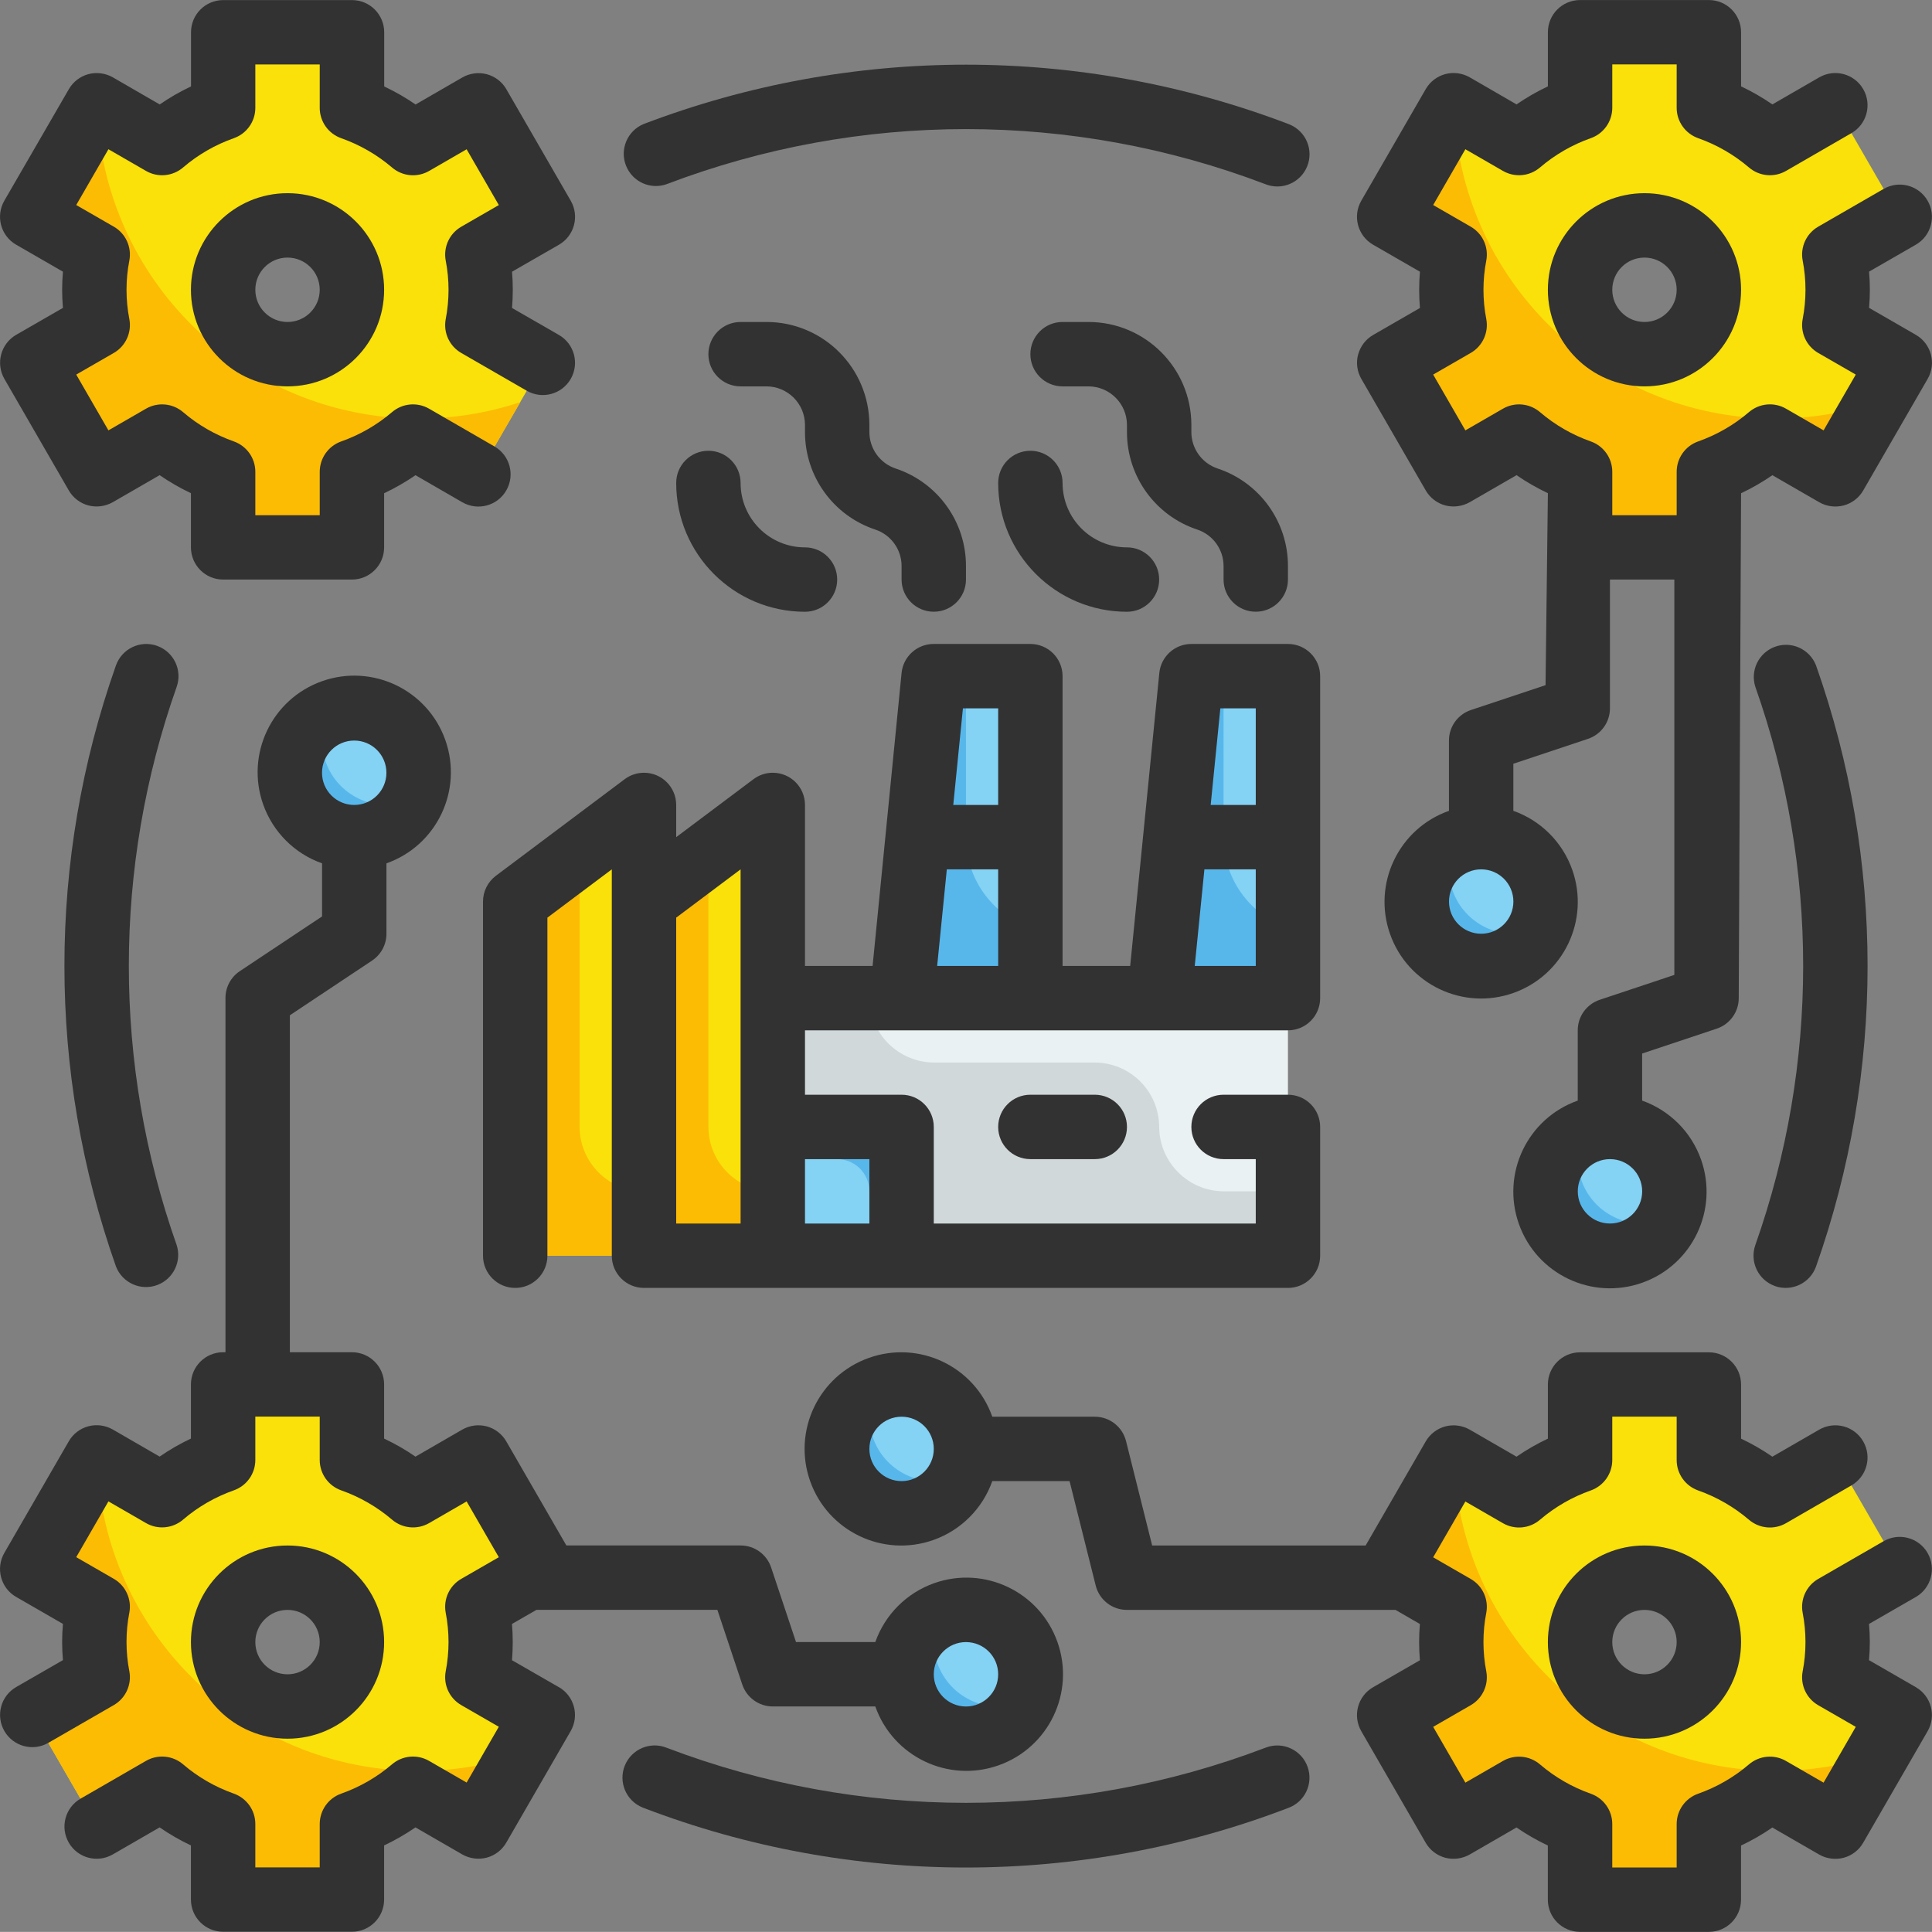
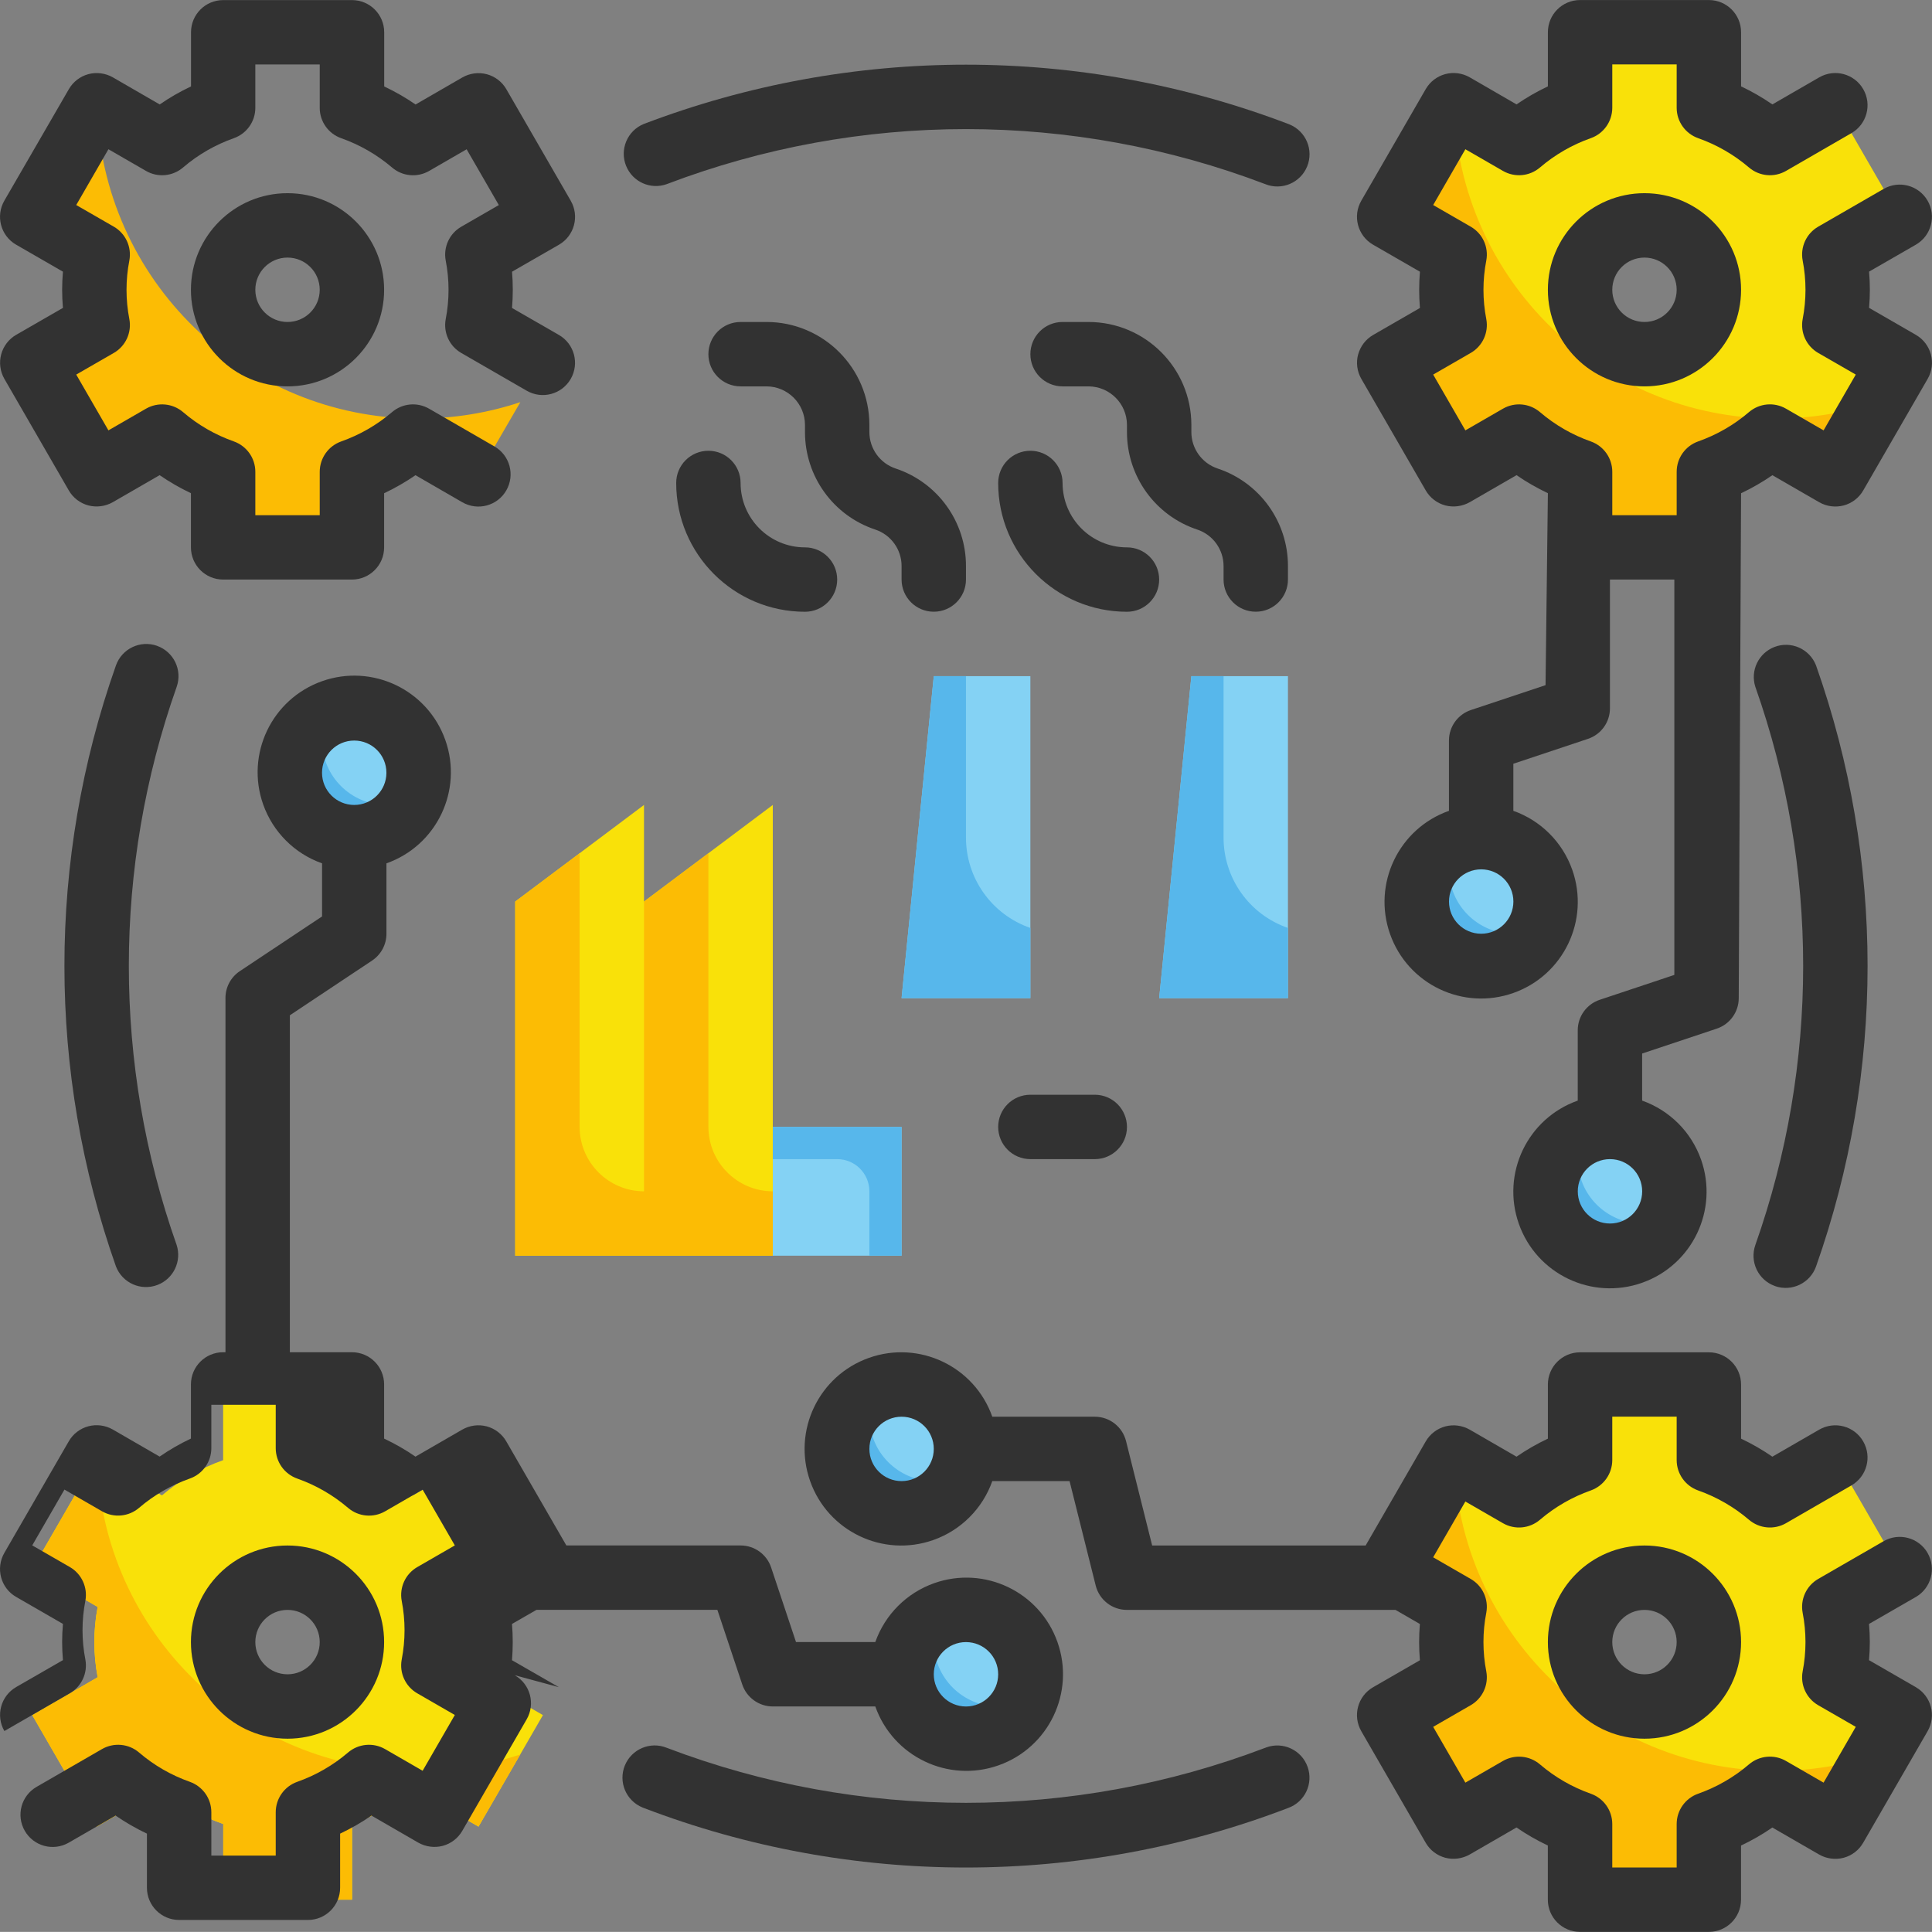
<svg xmlns="http://www.w3.org/2000/svg" id="Capa_2" data-name="Capa 2" viewBox="0 0 480.03 480">
  <rect x="0" y="0" width="480.03" height="480" fill="#808080" stroke="none" />
  <defs>
    <style>
      .cls-1 {
        fill: #d0d8da;
      }

      .cls-2 {
        fill: #57b7eb;
      }

      .cls-3 {
        fill: #323232;
      }

      .cls-4 {
        fill: #e9f1f2;
      }

      .cls-5 {
        fill: #f9e109;
      }

      .cls-6 {
        fill: #84d2f4;
      }

      .cls-7 {
        fill: #fcbc04;
      }
    </style>
  </defs>
  <g id="Capa_1-2" data-name="Capa 1">
    <g>
      <g>
-         <path class="cls-4" d="m192.01,248h128v64h-128v-64Z" />
-         <path class="cls-1" d="m320.01,296v16h-128v-64h24c.07,8.81,7.19,15.93,16,16h40c8.83.03,15.97,7.17,16,16,.07,8.81,7.19,15.93,16,16h16Z" />
        <path class="cls-5" d="m160.01,312h-32v-88l32-24v112Zm32,0h-32v-88l32-24v112Z" />
        <path class="cls-6" d="m256.01,248h-32l8-80h24v80Zm64,0h-32l8-80h24v80Zm-128,32h32v32h-32v-32Z" />
        <path class="cls-2" d="m320.01,230.56v17.44h-32l8-80h8v40c-.05,10.17,6.39,19.24,16,22.56Zm-64,0v17.44h-32l8-80h8v40c-.05,10.17,6.39,19.24,16,22.56Zm-32,49.44v32h-8v-16c0-4.42-3.58-8-8-8h-16v-8h32Z" />
        <path class="cls-7" d="m192.01,296v16h-32v-88l16-12v68c.03,8.83,7.17,15.97,16,16Zm-32,0v16h-32v-88l16-12v68c.03,8.83,7.17,15.97,16,16Z" />
        <path class="cls-5" d="m119.44,408c0-2.94-.27-5.86-.8-8.75l16.26-9.39-16-27.71-16.26,9.39c-4.48-3.83-9.64-6.79-15.2-8.74v-18.79h-32v18.79c-5.56,1.95-10.71,4.92-15.2,8.74l-16.22-9.39-16,27.71,16.26,9.39c-1.12,5.78-1.12,11.72,0,17.5l-16.26,9.39,16,27.71,16.26-9.39c4.49,3.83,9.64,6.79,15.2,8.74v18.79h32v-18.79c5.55-1.96,10.69-4.92,15.16-8.74l16.26,9.39,16-27.71-16.26-9.39c.53-2.89.79-5.82.79-8.75Zm-48,16c-8.84,0-16-7.16-16-16s7.16-16,16-16,16,7.16,16,16-7.16,16-16,16Z" />
        <g>
          <circle class="cls-6" cx="368.01" cy="224" r="16" />
          <circle class="cls-6" cx="224.01" cy="360" r="16" />
          <circle class="cls-6" cx="240.01" cy="416" r="16" />
          <circle class="cls-6" cx="400.01" cy="296" r="16" />
          <circle class="cls-6" cx="88.01" cy="192" r="16" />
        </g>
        <path class="cls-2" d="m382.57,230.56c-3.59,8.07-13.05,11.71-21.12,8.12-8.07-3.59-11.71-13.05-8.12-21.12,1.61-3.62,4.5-6.51,8.12-8.12-.97,2.05-1.46,4.29-1.44,6.56.03,8.83,7.17,15.97,16,16,2.27.02,4.51-.47,6.56-1.44Zm-144,136c-3.59,8.07-13.05,11.71-21.12,8.12s-11.71-13.05-8.12-21.12c1.61-3.62,4.5-6.51,8.12-8.12-.97,2.05-1.46,4.29-1.44,6.56.03,8.83,7.17,15.97,16,16,2.27.02,4.51-.47,6.56-1.44Zm16,56c-3.59,8.07-13.05,11.71-21.12,8.12-8.07-3.59-11.71-13.05-8.12-21.12,1.61-3.62,4.5-6.51,8.12-8.12-.97,2.05-1.46,4.29-1.44,6.56.03,8.83,7.17,15.97,16,16,2.27.02,4.51-.47,6.56-1.44Zm160-120c-3.59,8.07-13.05,11.71-21.12,8.12s-11.71-13.05-8.12-21.12c1.61-3.62,4.5-6.51,8.12-8.12-.97,2.05-1.46,4.29-1.44,6.56.03,8.83,7.17,15.97,16,16,2.27.02,4.51-.47,6.56-1.44ZM102.57,198.56c-3.59,8.07-13.05,11.71-21.12,8.12-8.07-3.59-11.71-13.05-8.12-21.12,1.61-3.62,4.5-6.51,8.12-8.12-.97,2.05-1.46,4.29-1.44,6.56.03,8.83,7.17,15.97,16,16,2.27.02,4.51-.47,6.56-1.44Z" />
        <path class="cls-7" d="m104.01,440c-43.33,0-78.78-34.52-79.92-77.84h-.08l-16,27.68,16.24,9.44c-1.07,5.76-1.07,11.68,0,17.44l-16.24,9.44,16,27.68,16.24-9.36c4.51,3.79,9.66,6.74,15.2,8.72v18.8h32v-18.8c5.53-1.96,10.65-4.92,15.12-8.72l16.32,9.36,10.4-17.92c-8.15,2.71-16.69,4.08-25.28,4.08Z" />
-         <path class="cls-5" d="m119.44,72c0-2.94-.27-5.86-.8-8.75l16.26-9.39-16-27.71-16.29,9.39c-4.48-3.83-9.64-6.79-15.2-8.74V8h-32v18.79c-5.56,1.95-10.71,4.92-15.2,8.74l-16.19-9.39-16,27.71,16.26,9.39c-1.12,5.78-1.12,11.72,0,17.5l-16.26,9.39,16,27.71,16.26-9.39c4.49,3.83,9.64,6.79,15.2,8.74v18.79h32v-18.79c5.55-1.96,10.69-4.92,15.16-8.74l16.26,9.39,16-27.71-16.26-9.39c.53-2.89.79-5.82.79-8.75Zm-48,16c-8.84,0-16-7.16-16-16s7.16-16,16-16,16,7.16,16,16-7.16,16-16,16Z" />
        <path class="cls-7" d="m104.01,104c-43.33,0-78.78-34.52-79.92-77.84h-.08l-16,27.68,16.24,9.44c-1.07,5.76-1.07,11.68,0,17.44l-16.24,9.44,16,27.68,16.24-9.36c4.51,3.79,9.66,6.74,15.2,8.72v18.8h32v-18.8c5.53-1.96,10.65-4.92,15.12-8.72l16.32,9.36,10.4-17.92c-8.15,2.71-16.69,4.08-25.28,4.08Z" />
        <path class="cls-5" d="m456.59,408c-.01-2.94-.29-5.87-.84-8.75l16.26-9.39-16-27.71-16.26,9.39c-4.47-3.82-9.61-6.79-15.16-8.74v-18.79h-32v18.79c-5.56,1.95-10.72,4.92-15.2,8.74l-16.26-9.39-16,27.71,16.26,9.39c-1.11,5.78-1.11,11.72,0,17.5l-16.26,9.39,16,27.71,16.26-9.39c4.48,3.83,9.64,6.79,15.2,8.74v18.79h32v-18.79c5.55-1.96,10.69-4.92,15.16-8.74l16.26,9.39,16-27.71-16.26-9.39c.55-2.89.83-5.82.84-8.75Zm-48,16c-8.84,0-16-7.16-16-16s7.16-16,16-16,16,7.16,16,16-7.16,16-16,16Z" />
        <path class="cls-7" d="m441.17,440c-43.33,0-78.78-34.52-79.92-77.84h-.08l-16,27.68,16.24,9.44c-1.07,5.76-1.07,11.68,0,17.44l-16.24,9.44,16,27.68,16.24-9.36c4.51,3.79,9.66,6.74,15.2,8.72v18.8h32v-18.8c5.53-1.96,10.65-4.92,15.12-8.72l16.29,9.36,10.4-17.92c-8.14,2.7-16.67,4.08-25.25,4.08h0Z" />
        <path class="cls-5" d="m456.59,72c-.01-2.94-.29-5.87-.84-8.75l16.26-9.39-16-27.71-16.26,9.39c-4.47-3.82-9.61-6.79-15.16-8.74V8h-32v18.79c-5.56,1.95-10.72,4.92-15.2,8.74l-16.22-9.39-16,27.71,16.26,9.39c-1.11,5.78-1.11,11.72,0,17.5l-16.26,9.39,16,27.71,16.26-9.39c4.48,3.83,9.64,6.79,15.2,8.74v18.79h32v-18.79c5.55-1.96,10.69-4.92,15.16-8.74l16.22,9.39,16-27.71-16.26-9.39c.55-2.89.83-5.82.84-8.75Zm-48,16c-8.84,0-16-7.16-16-16s7.16-16,16-16,16,7.16,16,16-7.16,16-16,16Z" />
        <path class="cls-7" d="m441.17,104c-43.33,0-78.78-34.52-79.92-77.84h-.08l-16,27.68,16.24,9.44c-1.07,5.76-1.07,11.68,0,17.44l-16.24,9.44,16,27.68,16.24-9.36c4.51,3.79,9.66,6.74,15.2,8.72v18.8h32v-18.8c5.53-1.96,10.65-4.92,15.12-8.72l16.29,9.36,10.4-17.92c-8.14,2.7-16.67,4.08-25.25,4.08Z" />
      </g>
      <g>
-         <path class="cls-3" d="m296.01,160c-4.11,0-7.55,3.11-7.96,7.2l-7.24,72.8h-16.8v-72c0-4.42-3.58-8-8-8h-24c-4.12-.02-7.59,3.1-8,7.2l-7.2,72.8h-16.8v-40c0-4.42-3.58-8-8-8-1.73,0-3.42.56-4.8,1.6l-19.2,14.4v-8c0-4.42-3.58-8-8-8-1.73,0-3.42.56-4.8,1.6l-32,24c-2.01,1.51-3.2,3.88-3.2,6.4v88c0,4.42,3.58,8,8,8s8-3.58,8-8v-84l16-12v96c0,4.42,3.58,8,8,8h160c4.42,0,8-3.58,8-8v-32c0-4.42-3.58-8-8-8h-16c-4.42,0-8,3.58-8,8s3.58,8,8,8h8v16h-80v-24c0-4.42-3.58-8-8-8h-24v-16h120c4.42,0,8-3.58,8-8v-80c0-4.42-3.58-8-8-8h-24Zm-128,68l16-12v88h-16v-76Zm48,60v16h-16v-16h16Zm96-112v24h-11.2l2.4-24h8.8Zm-64,0v24h-11.16l2.4-24h8.76Zm-15.16,64l2.4-24h12.76v24h-15.16Zm64,0l2.4-24h12.76v24h-15.16Z" />
-         <path class="cls-3" d="m256.01,272c-4.42,0-8,3.58-8,8s3.58,8,8,8h16c4.42,0,8-3.58,8-8s-3.58-8-8-8h-16Zm14.45-192h-6.45c-4.42,0-8,3.58-8,8s3.58,8,8,8h6.45c5.26.03,9.52,4.28,9.55,9.54v1.81c-.01,11,7.03,20.77,17.47,24.23,3.9,1.3,6.53,4.95,6.53,9.06v3.35c0,4.42,3.58,8,8,8s8-3.58,8-8v-3.35c.01-11-7.03-20.77-17.47-24.23-3.9-1.3-6.53-4.95-6.53-9.06v-1.81c-.03-14.1-11.45-25.52-25.55-25.54Zm-80,0h-6.45c-4.42,0-8,3.58-8,8s3.58,8,8,8h6.45c5.26.03,9.52,4.28,9.55,9.54v1.81c-.01,11,7.03,20.77,17.47,24.23,3.9,1.3,6.53,4.95,6.53,9.06v3.35c0,4.42,3.58,8,8,8s8-3.58,8-8v-3.35c.01-11-7.03-20.77-17.47-24.23-3.9-1.3-6.53-4.95-6.53-9.06v-1.81c-.03-14.1-11.45-25.52-25.55-25.54Zm57.55,40c0,17.67,14.33,32,32,32,4.42,0,8-3.58,8-8s-3.58-8-8-8c-8.84,0-16-7.16-16-16,0-4.42-3.58-8-8-8s-8,3.58-8,8Zm-80,0c0,17.67,14.33,32,32,32,4.42,0,8-3.58,8-8s-3.58-8-8-8c-8.84,0-16-7.16-16-16,0-4.42-3.58-8-8-8s-8,3.58-8,8Zm-29.15,299.2l-11.65-6.7c.25-3,.25-6.01,0-9.01l6.09-3.5h44.94l6.18,18.53c1.09,3.27,4.15,5.47,7.59,5.47h25.47c4.42,12.5,18.13,19.05,30.63,14.63,12.5-4.42,19.05-18.13,14.63-30.63s-18.13-19.05-30.63-14.63c-6.83,2.42-12.21,7.79-14.63,14.63h-19.7l-6.18-18.53c-1.09-3.27-4.15-5.47-7.59-5.47h-43.29l-14.93-25.86c-1.06-1.84-2.81-3.18-4.86-3.73-2.05-.54-4.23-.25-6.07.8l-11.63,6.72c-2.47-1.7-5.08-3.2-7.79-4.48v-13.46c0-4.42-3.58-8-8-8h-15.42v-83.72l20.44-13.6c2.23-1.49,3.57-4,3.56-6.68v-17.47c12.5-4.42,19.05-18.13,14.63-30.63-4.42-12.5-18.13-19.05-30.63-14.63s-19.05,18.13-14.63,30.63c2.42,6.83,7.79,12.21,14.63,14.63v13.19l-20.44,13.6c-2.23,1.49-3.57,4-3.56,6.68v88h-.58c-4.42,0-8,3.58-8,8v13.45c-2.71,1.28-5.32,2.78-7.78,4.48l-11.64-6.73c-1.84-1.05-4.02-1.34-6.07-.8-2.05.55-3.8,1.89-4.86,3.73l-16,27.71c-2.22,3.82-.93,8.72,2.89,10.94.01,0,.03.01.04.02l11.62,6.7c-.13,1.52-.2,3.02-.2,4.5s.07,2.98.2,4.5l-11.62,6.69c-3.83,2.21-5.14,7.1-2.93,10.93s7.1,5.14,10.93,2.93l16.26-9.38c2.94-1.7,4.48-5.06,3.86-8.39-.94-4.82-.94-9.77,0-14.59.62-3.33-.93-6.7-3.86-8.39l-9.34-5.38,8-13.86,9.34,5.39c2.94,1.7,6.63,1.35,9.21-.86,3.72-3.19,8-5.65,12.62-7.28,3.19-1.13,5.33-4.15,5.33-7.54v-10.78h16v10.79c0,3.39,2.14,6.41,5.34,7.54,4.62,1.63,8.9,4.1,12.63,7.28,2.58,2.21,6.26,2.55,9.2.86l9.33-5.39,8,13.86-9.33,5.38c-2.94,1.69-4.49,5.06-3.87,8.39.94,4.82.94,9.77,0,14.59-.62,3.34.93,6.7,3.87,8.39l9.33,5.38-8,13.86-9.34-5.39c-2.94-1.69-6.62-1.35-9.2.86-3.72,3.18-8,5.65-12.62,7.28-3.2,1.13-5.33,4.15-5.34,7.54v10.79h-16v-10.79c0-3.39-2.14-6.4-5.33-7.54-4.62-1.63-8.9-4.09-12.62-7.28-2.58-2.21-6.27-2.55-9.21-.86l-16.26,9.39c-3.83,2.21-5.14,7.1-2.93,10.93,2.21,3.83,7.1,5.14,10.93,2.93l11.64-6.72c2.47,1.7,5.07,3.2,7.78,4.48v13.45c0,4.42,3.58,8,8,8h32c4.42,0,8-3.58,8-8v-13.45c2.71-1.28,5.32-2.78,7.79-4.48l11.63,6.72c1.84,1.04,4.02,1.33,6.07.8,2.05-.55,3.8-1.89,4.86-3.73l16-27.71c2.21-3.83.9-8.72-2.92-10.93,0,0,0,0-.01,0v-.02Zm101.15-11.2c4.42,0,8,3.58,8,8s-3.58,8-8,8-8-3.58-8-8,3.58-8,8-8ZM88.01,184c4.42,0,8,3.58,8,8s-3.58,8-8,8-8-3.58-8-8,3.58-8,8-8Z" />
+         <path class="cls-3" d="m256.01,272c-4.42,0-8,3.58-8,8s3.58,8,8,8h16c4.42,0,8-3.58,8-8s-3.58-8-8-8h-16Zm14.45-192h-6.45c-4.42,0-8,3.58-8,8s3.58,8,8,8h6.45c5.26.03,9.52,4.28,9.55,9.54v1.81c-.01,11,7.03,20.77,17.47,24.23,3.9,1.3,6.53,4.95,6.53,9.06v3.35c0,4.42,3.58,8,8,8s8-3.58,8-8v-3.35c.01-11-7.03-20.77-17.47-24.23-3.9-1.3-6.53-4.95-6.53-9.06v-1.81c-.03-14.1-11.45-25.52-25.55-25.54Zm-80,0h-6.45c-4.42,0-8,3.58-8,8s3.58,8,8,8h6.45c5.26.03,9.52,4.28,9.55,9.54v1.81c-.01,11,7.03,20.77,17.47,24.23,3.9,1.3,6.53,4.95,6.53,9.06v3.35c0,4.42,3.58,8,8,8s8-3.58,8-8v-3.35c.01-11-7.03-20.77-17.47-24.23-3.9-1.3-6.53-4.95-6.53-9.06v-1.81c-.03-14.1-11.45-25.52-25.55-25.54Zm57.55,40c0,17.67,14.33,32,32,32,4.42,0,8-3.58,8-8s-3.58-8-8-8c-8.84,0-16-7.16-16-16,0-4.42-3.58-8-8-8s-8,3.58-8,8Zm-80,0c0,17.67,14.33,32,32,32,4.42,0,8-3.58,8-8s-3.58-8-8-8c-8.84,0-16-7.16-16-16,0-4.42-3.58-8-8-8s-8,3.58-8,8Zm-29.15,299.2l-11.65-6.7c.25-3,.25-6.01,0-9.01l6.09-3.5h44.94l6.18,18.53c1.09,3.27,4.15,5.47,7.59,5.47h25.47c4.42,12.5,18.13,19.05,30.63,14.63,12.5-4.42,19.05-18.13,14.63-30.63s-18.13-19.05-30.63-14.63c-6.83,2.42-12.21,7.79-14.63,14.63h-19.7l-6.18-18.53c-1.09-3.27-4.15-5.47-7.59-5.47h-43.29l-14.93-25.86c-1.06-1.84-2.81-3.18-4.86-3.73-2.05-.54-4.23-.25-6.07.8l-11.63,6.72c-2.47-1.7-5.08-3.2-7.79-4.48v-13.46c0-4.42-3.58-8-8-8h-15.42v-83.72l20.44-13.6c2.23-1.49,3.57-4,3.56-6.68v-17.47c12.5-4.42,19.05-18.13,14.63-30.63-4.42-12.5-18.13-19.05-30.63-14.63s-19.05,18.13-14.63,30.63c2.42,6.83,7.79,12.21,14.63,14.63v13.19l-20.44,13.6c-2.23,1.49-3.57,4-3.56,6.68v88h-.58c-4.42,0-8,3.58-8,8v13.45c-2.71,1.28-5.32,2.78-7.78,4.48l-11.64-6.73c-1.84-1.05-4.02-1.34-6.07-.8-2.05.55-3.8,1.89-4.86,3.73l-16,27.71c-2.22,3.82-.93,8.72,2.89,10.94.01,0,.03.01.04.02l11.62,6.7c-.13,1.52-.2,3.02-.2,4.5s.07,2.98.2,4.5l-11.62,6.69c-3.83,2.21-5.14,7.1-2.93,10.93l16.26-9.38c2.94-1.7,4.48-5.06,3.86-8.39-.94-4.82-.94-9.77,0-14.59.62-3.33-.93-6.7-3.86-8.39l-9.34-5.38,8-13.86,9.34,5.39c2.94,1.7,6.63,1.35,9.21-.86,3.72-3.19,8-5.65,12.62-7.28,3.19-1.13,5.33-4.15,5.33-7.54v-10.78h16v10.79c0,3.39,2.14,6.41,5.34,7.54,4.62,1.63,8.9,4.1,12.63,7.28,2.58,2.21,6.26,2.55,9.2.86l9.33-5.39,8,13.86-9.33,5.38c-2.94,1.69-4.49,5.06-3.87,8.39.94,4.82.94,9.77,0,14.59-.62,3.34.93,6.7,3.87,8.39l9.33,5.38-8,13.86-9.34-5.39c-2.94-1.69-6.62-1.35-9.2.86-3.72,3.18-8,5.65-12.62,7.28-3.2,1.13-5.33,4.15-5.34,7.54v10.79h-16v-10.79c0-3.39-2.14-6.4-5.33-7.54-4.62-1.63-8.9-4.09-12.62-7.28-2.58-2.21-6.27-2.55-9.21-.86l-16.26,9.39c-3.83,2.21-5.14,7.1-2.93,10.93,2.21,3.83,7.1,5.14,10.93,2.93l11.64-6.72c2.47,1.7,5.07,3.2,7.78,4.48v13.45c0,4.42,3.58,8,8,8h32c4.42,0,8-3.58,8-8v-13.45c2.71-1.28,5.32-2.78,7.79-4.48l11.63,6.72c1.84,1.04,4.02,1.33,6.07.8,2.05-.55,3.8-1.89,4.86-3.73l16-27.71c2.21-3.83.9-8.72-2.92-10.93,0,0,0,0-.01,0v-.02Zm101.15-11.2c4.42,0,8,3.58,8,8s-3.58,8-8,8-8-3.58-8-8,3.58-8,8-8ZM88.01,184c4.42,0,8,3.58,8,8s-3.58,8-8,8-8-3.58-8-8,3.58-8,8-8Z" />
        <path class="cls-3" d="m95.44,408c0-13.25-10.75-24-24-24s-24,10.75-24,24,10.75,24,24,24,24-10.75,24-24Zm-32,0c0-4.42,3.58-8,8-8s8,3.58,8,8-3.58,8-8,8-8-3.58-8-8ZM337.44,88.07c-.55,2.05-.26,4.23.8,6.07l16,27.71c1.06,1.84,2.81,3.18,4.86,3.73,2.05.53,4.23.24,6.07-.8l11.63-6.72c2.47,1.7,5.08,3.2,7.79,4.48l-.58,47.69-18.53,6.18c-3.27,1.09-5.47,4.14-5.47,7.58v17.47c-12.5,4.42-19.05,18.13-14.63,30.63,4.42,12.5,18.13,19.05,30.63,14.63s19.05-18.13,14.63-30.63c-2.42-6.83-7.79-12.21-14.63-14.63v-11.7l18.53-6.18c3.27-1.09,5.47-4.14,5.47-7.58v-32h16v98.23l-18.53,6.18c-3.27,1.09-5.47,4.14-5.47,7.58v17.47c-12.5,4.42-19.05,18.13-14.63,30.63,4.42,12.5,18.13,19.05,30.63,14.63,12.5-4.42,19.05-18.13,14.63-30.63-2.42-6.83-7.79-12.21-14.63-14.63v-11.7l18.53-6.18c3.27-1.09,5.47-4.14,5.47-7.58l.58-125.45c2.71-1.28,5.32-2.78,7.78-4.48l11.64,6.72c1.84,1.05,4.02,1.33,6.07.8,2.05-.55,3.8-1.89,4.86-3.73l16-27.71c2.22-3.82.92-8.72-2.9-10.94,0,0-.02-.01-.03-.02l-11.62-6.7c.13-1.52.2-3.02.2-4.5s-.07-2.98-.2-4.5l11.62-6.69c3.83-2.21,5.14-7.1,2.93-10.93s-7.1-5.14-10.93-2.93l-16.26,9.38c-2.94,1.7-4.48,5.06-3.86,8.39.94,4.82.94,9.77,0,14.59-.62,3.33.93,6.7,3.86,8.39l9.34,5.38-8,13.86-9.34-5.39c-2.94-1.7-6.63-1.35-9.21.86-3.72,3.19-8,5.65-12.62,7.28-3.19,1.13-5.33,4.15-5.33,7.54v10.79h-16v-10.79c0-3.39-2.14-6.41-5.34-7.54-4.62-1.63-8.9-4.1-12.62-7.28-2.58-2.21-6.26-2.55-9.2-.86l-9.34,5.39-8-13.86,9.33-5.38c2.94-1.69,4.49-5.06,3.87-8.39-.94-4.82-.94-9.77,0-14.59.62-3.34-.93-6.7-3.87-8.39l-9.33-5.38,8-13.86,9.34,5.39c2.94,1.69,6.62,1.35,9.2-.86,3.72-3.18,8-5.65,12.62-7.28,3.2-1.13,5.33-4.15,5.34-7.54v-10.79h16v10.79c0,3.39,2.14,6.4,5.33,7.54,4.62,1.63,8.9,4.1,12.63,7.28,2.58,2.21,6.26,2.55,9.2.86l16.26-9.39c3.83-2.21,5.14-7.1,2.93-10.93s-7.1-5.14-10.93-2.93l-11.64,6.72c-2.47-1.7-5.07-3.2-7.78-4.48v-13.45c0-4.42-3.58-8-8-8h-32c-4.42,0-8,3.58-8,8v13.45c-2.71,1.28-5.32,2.78-7.79,4.48l-11.63-6.73c-1.84-1.05-4.02-1.34-6.07-.8-2.05.55-3.8,1.89-4.86,3.73l-16,27.71c-2.22,3.82-.92,8.72,2.9,10.94.01,0,.03.02.04.02l11.62,6.7c-.25,3-.25,6.01,0,9.01l-11.62,6.7c-1.84,1.06-3.18,2.81-3.73,4.86h0Zm30.58,143.93c-4.42,0-8-3.58-8-8s3.58-8,8-8,8,3.58,8,8-3.58,8-8,8Zm32,72c-4.42,0-8-3.58-8-8s3.58-8,8-8,8,3.58,8,8-3.58,8-8,8Z" />
        <path class="cls-3" d="m384.59,72c0,13.25,10.75,24,24,24s24-10.75,24-24-10.75-24-24-24-24,10.75-24,24Zm32,0c0,4.42-3.58,8-8,8s-8-3.58-8-8,3.58-8,8-8,8,3.58,8,8ZM.29,88.07c-.55,2.05-.26,4.23.8,6.07l16,27.71c1.06,1.84,2.81,3.18,4.86,3.73,2.05.53,4.23.24,6.07-.8l11.64-6.72c2.47,1.7,5.07,3.2,7.78,4.48v13.46c0,4.42,3.58,8,8,8h32c4.42,0,8-3.58,8-8v-13.45c2.71-1.28,5.32-2.78,7.79-4.48l11.63,6.72c3.83,2.21,8.72.9,10.93-2.93,2.21-3.83.9-8.72-2.93-10.93h0l-16.26-9.39c-2.94-1.69-6.62-1.35-9.2.86-3.72,3.18-8,5.65-12.62,7.28-3.2,1.13-5.33,4.15-5.34,7.54v10.79h-16v-10.79c0-3.39-2.14-6.4-5.33-7.54-4.62-1.63-8.9-4.09-12.62-7.28-2.58-2.21-6.27-2.55-9.21-.86l-9.34,5.39-8-13.86,9.34-5.38c2.94-1.7,4.48-5.06,3.86-8.39-.94-4.82-.94-9.77,0-14.59.62-3.33-.93-6.7-3.86-8.39l-9.34-5.38,8-13.86,9.34,5.39c2.94,1.7,6.63,1.35,9.21-.86,3.72-3.19,8-5.65,12.62-7.28,3.19-1.13,5.33-4.15,5.33-7.54v-10.78h16v10.79c0,3.39,2.14,6.41,5.34,7.54,4.62,1.63,8.9,4.1,12.63,7.28,2.58,2.21,6.26,2.55,9.2.86l9.33-5.39,8,13.86-9.33,5.38c-2.94,1.69-4.49,5.06-3.87,8.39.94,4.82.94,9.77,0,14.59-.62,3.34.93,6.7,3.87,8.39l16.26,9.38c3.83,2.21,8.72.9,10.93-2.93,2.21-3.83.9-8.72-2.93-10.93l-11.65-6.7c.25-3,.25-6.01,0-9.01l11.65-6.7c3.83-2.2,5.15-7.1,2.94-10.92,0,0,0,0,0-.01l-16-27.71c-1.06-1.84-2.81-3.18-4.86-3.73-2.05-.54-4.23-.25-6.07.8l-11.63,6.72c-2.47-1.7-5.08-3.2-7.79-4.48v-13.46c0-4.42-3.58-8-8-8h-32c-4.42,0-8,3.58-8,8v13.45c-2.71,1.28-5.32,2.78-7.78,4.48l-11.64-6.73c-1.84-1.05-4.02-1.34-6.07-.8-2.05.55-3.8,1.89-4.86,3.73L1.09,49.84c-2.22,3.82-.93,8.72,2.89,10.94.01,0,.03.01.04.02l11.62,6.7c-.13,1.52-.2,3.02-.2,4.5s.07,2.98.2,4.5l-11.62,6.69c-1.84,1.06-3.18,2.82-3.73,4.87Z" />
        <path class="cls-3" d="m47.44,72c0,13.25,10.75,24,24,24s24-10.75,24-24-10.75-24-24-24h0c-13.25,0-24,10.75-24,24Zm32,0c0,4.42-3.58,8-8,8s-8-3.58-8-8,3.58-8,8-8,8,3.58,8,8Zm399.5,313.86c-2.21-3.83-7.1-5.14-10.93-2.93l-16.26,9.38c-2.94,1.7-4.48,5.06-3.86,8.39.94,4.82.94,9.77,0,14.59-.62,3.33.93,6.7,3.86,8.39l9.34,5.38-8,13.86-9.34-5.39c-2.94-1.7-6.63-1.35-9.21.86-3.72,3.19-8,5.65-12.62,7.28-3.19,1.13-5.33,4.15-5.33,7.54v10.79h-16v-10.79c0-3.39-2.14-6.41-5.34-7.54-4.62-1.63-8.9-4.1-12.62-7.28-2.58-2.21-6.26-2.55-9.2-.86l-9.34,5.39-8-13.86,9.33-5.38c2.94-1.69,4.49-5.06,3.87-8.39-.94-4.82-.94-9.77,0-14.59.62-3.34-.93-6.7-3.87-8.39l-9.33-5.38,8-13.86,9.34,5.39c2.94,1.69,6.62,1.35,9.2-.86,3.72-3.18,8-5.65,12.62-7.28,3.2-1.13,5.33-4.15,5.34-7.54v-10.79h16v10.79c0,3.39,2.14,6.4,5.33,7.54,4.62,1.63,8.9,4.1,12.63,7.28,2.58,2.21,6.26,2.55,9.2.86l16.26-9.39c3.83-2.21,5.14-7.1,2.93-10.93s-7.1-5.14-10.93-2.93l-11.64,6.72c-2.47-1.7-5.07-3.2-7.78-4.48v-13.45c0-4.42-3.58-8-8-8h-32c-4.42,0-8,3.58-8,8v13.45c-2.71,1.28-5.32,2.78-7.79,4.48l-11.63-6.72c-1.84-1.05-4.02-1.34-6.07-.8-2.05.55-3.8,1.89-4.86,3.73l-14.93,25.86h-53.04l-6.49-25.94c-.89-3.56-4.09-6.06-7.76-6.06h-25.47c-4.42-12.5-18.13-19.05-30.63-14.63-12.5,4.42-19.05,18.13-14.63,30.63s18.13,19.05,30.63,14.63c6.83-2.42,12.21-7.79,14.63-14.63h19.2l6.49,25.94c.89,3.57,4.1,6.07,7.78,6.06h66.71l6.06,3.5c-.25,3-.25,6.01,0,9.01l-11.62,6.7c-3.83,2.2-5.15,7.1-2.94,10.92,0,0,0,0,0,.01l16,27.71c1.06,1.84,2.81,3.18,4.86,3.73,2.05.53,4.23.24,6.07-.8l11.63-6.72c2.47,1.7,5.08,3.2,7.79,4.48v13.46c0,4.42,3.58,8,8,8h32c4.42,0,8-3.58,8-8v-13.45c2.71-1.28,5.32-2.78,7.78-4.48l11.64,6.72c1.84,1.05,4.02,1.33,6.07.8,2.05-.55,3.8-1.89,4.86-3.73l16-27.71c2.22-3.82.92-8.72-2.9-10.94,0,0-.02-.01-.03-.02l-11.62-6.7c.13-1.52.2-3.02.2-4.5s-.07-2.98-.2-4.5l11.62-6.69c3.83-2.21,5.14-7.1,2.94-10.93,0,0,0-.01-.01-.02Zm-254.93-17.86c-4.42,0-8-3.58-8-8s3.58-8,8-8,8,3.58,8,8-3.58,8-8,8Z" />
        <path class="cls-3" d="m384.59,408c0,13.25,10.75,24,24,24s24-10.75,24-24-10.75-24-24-24-24,10.75-24,24Zm32,0c0,4.42-3.58,8-8,8s-8-3.58-8-8,3.58-8,8-8,8,3.58,8,8ZM165.68,45.74c47.88-18.22,100.79-18.22,148.67,0,4.09,1.67,8.76-.3,10.43-4.39,1.67-4.09-.3-8.76-4.39-10.43-.1-.04-.2-.08-.3-.12-51.57-19.64-108.56-19.64-160.13,0-4.09,1.67-6.06,6.33-4.39,10.43,1.62,3.98,6.08,5.97,10.12,4.51h0Zm275.33,273.8c4.16,1.47,8.73-.71,10.21-4.87,17.07-48.31,17.07-101.01,0-149.33-1.59-4.12-6.22-6.18-10.34-4.59-3.96,1.53-6.04,5.88-4.74,9.91,15.84,44.87,15.84,93.81,0,138.67-1.47,4.16.71,8.73,4.87,10.2h0Zm-126.66,114.73c-47.88,18.22-100.79,18.22-148.67,0-4.09-1.67-8.76.3-10.43,4.39-1.67,4.09.3,8.76,4.39,10.43.1.04.2.08.3.12,51.55,19.73,108.58,19.73,160.13,0,4.16-1.5,6.31-6.08,4.81-10.24-1.5-4.16-6.08-6.31-10.24-4.81-.1.04-.2.08-.3.12h0ZM39.02,160.46c-4.16-1.47-8.73.71-10.21,4.87-17.07,48.31-17.07,101.01,0,149.33,1.59,4.12,6.22,6.18,10.34,4.59,3.96-1.53,6.04-5.88,4.74-9.91-15.84-44.87-15.84-93.81,0-138.67,1.47-4.16-.71-8.73-4.87-10.2Z" />
      </g>
    </g>
  </g>
</svg>